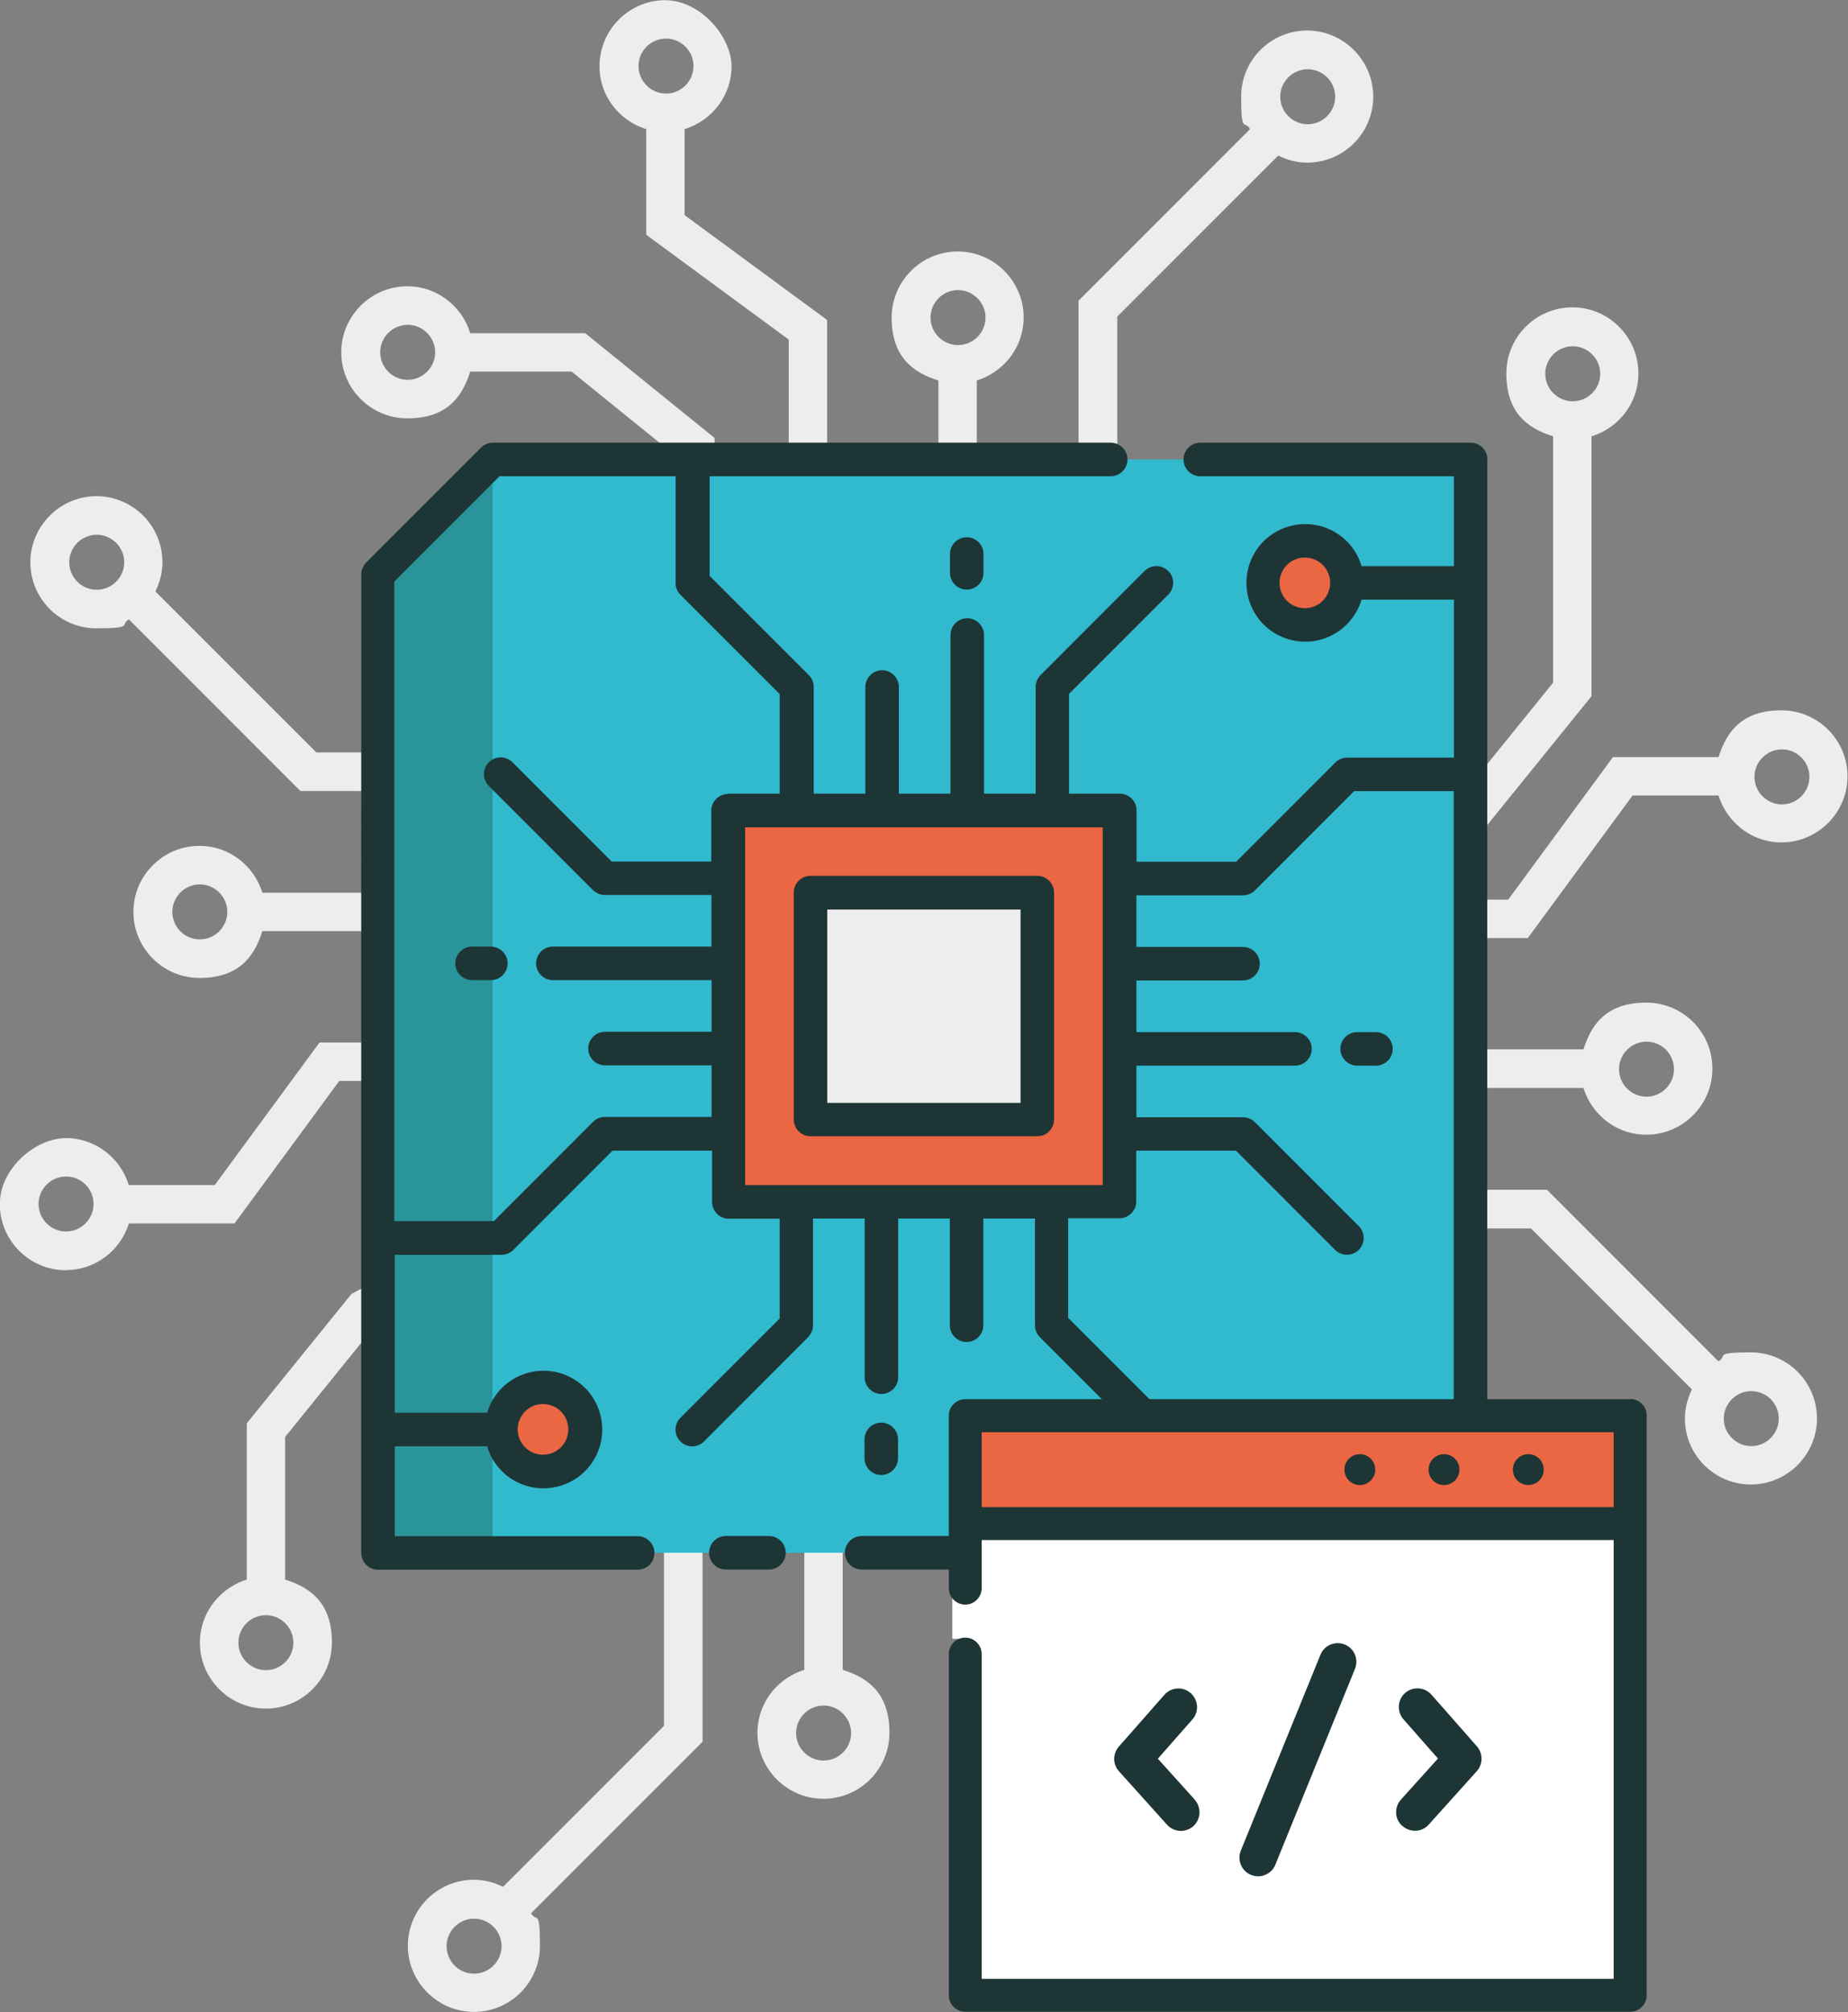
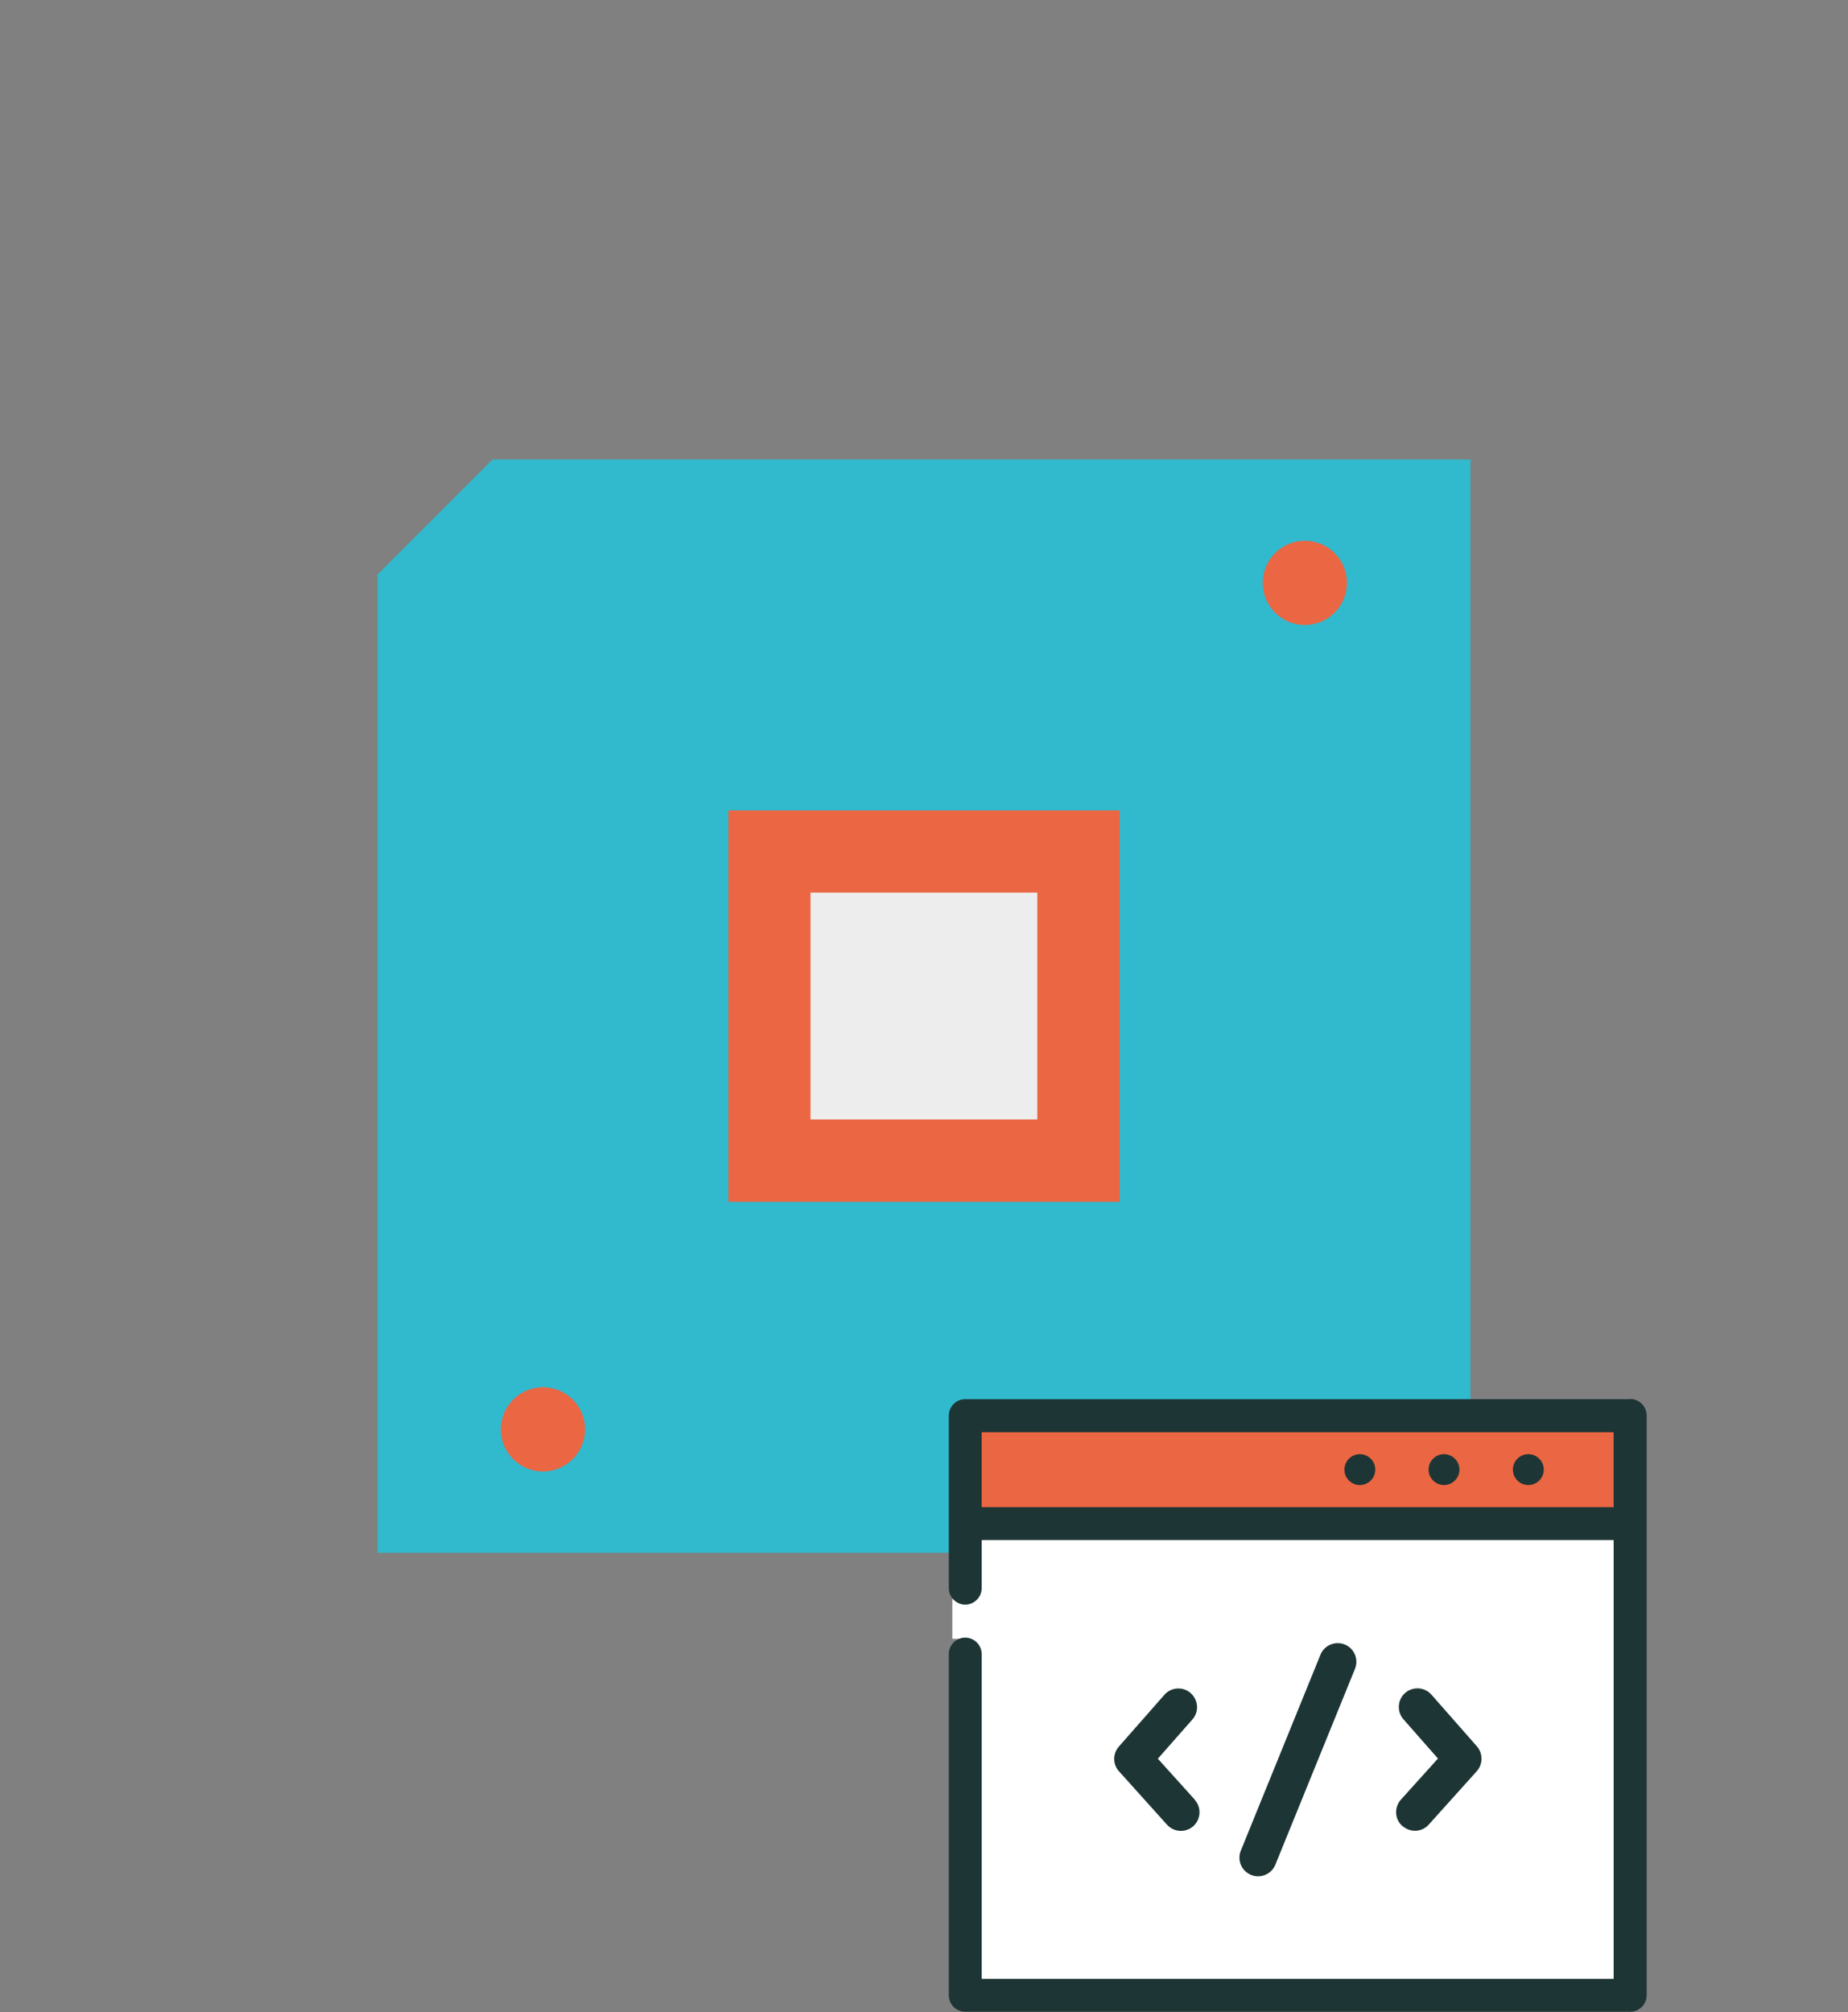
<svg xmlns="http://www.w3.org/2000/svg" version="1.1" viewBox="0 0 1102.4 1200">
  <rect x="0" y="0" width="1102.4" height="1200" fill="#808080" stroke="none" />
  <defs>
    <style>
      .cls-1 {
        fill: #1e3535;
      }

      .cls-2 {
        fill: #29949a;
      }

      .cls-3 {
        fill: #fff;
      }

      .cls-4 {
        fill: #31b9ce;
      }

      .cls-5 {
        fill: #eb6642;
      }

      .cls-6 {
        fill: #ededed;
      }
    </style>
  </defs>
  <g>
    <g id="Layer_1">
      <g id="firmware">
        <g id="background">
-           <path id="_x3C_Compound_Path_x3E_" class="cls-6" d="M668.3,486.6h-234.2v234.2h234.2v-234.2h0ZM645.3,697.8h-188.2v-188.2h188.2v188.2h0ZM39.4,757.4c17.7,0,32.5-11.8,37.5-27.8h63l62.5-85h164.7v44.1l-157.4,82.9-62.5,77.2v93.2c-16.8,5.2-28.9,21.1-27.9,39.8,1.1,19.6,16.8,35.6,36.4,37,23,1.7,42.3-16.6,42.3-39.3s-11.8-32.5-27.9-37.5v-85.1l50.5-62.4,146.5-82.9v37.8c0,17.9,12.4,32.8,29,36.9v242.9l-96,96c-5.3-2.6-11.1-4.2-17.4-4.2-22.7,0-40.9,19.2-39.3,42.2,1.4,19.4,17.1,35.1,36.5,36.5,23,1.6,42.2-16.6,42.2-39.3s-2-13.7-5.3-19.4l102.3-102.3v-251.2h60.7v208.3c-16.8,5.2-28.9,21.1-27.9,39.8,1.1,19.6,16.8,35.6,36.4,37,23,1.7,42.3-16.6,42.3-39.3s-11.8-32.5-27.9-37.5v-208.3h66.4v182.1l85,62.5v51.3c-16.8,5.1-29,21.1-27.9,39.8,1.1,19.6,16.8,35.6,36.4,37,23,1.7,42.3-16.6,42.3-39.3s-11.8-32.5-27.9-37.5v-62.9l-85-62.5v-170.5h44.1v152.1l77.2,62.5h163.7c5.2,16.8,21.1,28.9,39.8,27.9,19.6-1.1,35.6-16.8,37-36.4,1.7-23-16.6-42.3-39.3-42.3s-32.5,11.8-37.5,27.9h-155.6l-62.4-50.5v-141.1h37.9c21.1,0,38.2-17.1,38.2-38.2v-16.8h178.2l96,96c-2.6,5.3-4.2,11.1-4.2,17.3,0,22.7,19.2,40.9,42.2,39.3,19.4-1.4,35.1-17.1,36.5-36.5,1.6-23-16.7-42.2-39.3-42.2s-13.7,2-19.4,5.3l-102.3-102.3h-187.7v-60.7h209.5c5.2,16.8,21.1,28.9,39.8,27.8,19.6-1.1,35.6-16.8,37-36.4,1.7-23-16.6-42.3-39.3-42.3s-32.5,11.8-37.5,27.9h-209.5v-66.4h176.3l62.5-85h51.3c5.2,16.8,21.1,29,39.8,27.9,19.6-1.1,35.6-16.9,37-36.4,1.7-23-16.6-42.3-39.3-42.3s-32.5,11.8-37.5,27.9h-63l-62.5,85h-164.7v-44.1h151.9l62.5-77.2v-155c16.8-5.1,29-21.1,27.9-39.8-1.1-19.6-16.8-35.6-36.4-37-23-1.7-42.3,16.6-42.3,39.3s11.8,32.5,27.9,37.5v146.9l-50.5,62.4h-140.9v-11.9c0-21.1-17.1-38.2-38.2-38.2h-30.4v-230.6l96-96c5.3,2.6,11.1,4.2,17.3,4.2,22.7,0,40.9-19.2,39.3-42.2-1.4-19.4-17.1-35.1-36.5-36.5-23-1.6-42.2,16.6-42.2,39.3s2,13.7,5.3,19.4l-102.3,102.3v240.2h-60.7v-192.6c16.8-5.2,28.9-21.1,27.9-39.8-1.1-19.6-16.8-35.6-36.4-37-23-1.7-42.3,16.6-42.3,39.3s11.8,32.5,27.9,37.5v192.7h-66.4v-228.8l-85-62.5v-51.3c16.1-4.9,28-19.8,28-37.5S417.1-1.5,394.1.2c-19.6,1.4-35.3,17.4-36.4,37-1.1,18.7,11,34.6,27.8,39.8v63l85,62.5v217.2h-44.2v-158.5l-77.2-62.5h-68.6c-5.1-16.8-21.1-29-39.8-27.9-19.6,1.1-35.6,16.8-37,36.4-1.7,23,16.6,42.3,39.3,42.3s32.5-11.8,37.5-27.9h60.5l62.4,50.5v147.7c-17.1.8-31.3,12.8-35.3,28.9h-179.4l-96-96c2.6-5.3,4.2-11.1,4.2-17.4,0-22.7-19.2-40.9-42.2-39.3-19.4,1.4-35.1,17.1-36.5,36.5-1.6,23,16.6,42.2,39.3,42.2s13.7-2,19.4-5.3l102.3,102.3h187.7v60.7h-210.4c-5.1-16.8-21.1-29-39.8-27.9-19.6,1.1-35.6,16.8-37,36.4-1.7,23,16.6,42.3,39.3,42.3s32.5-11.8,37.5-27.9h210.4v66.4h-176.3l-62.5,85h-51.3c-4.9-16.1-19.8-28-37.5-28S-.1,696.4-.1,718.1s17.7,39.4,39.4,39.4h.1v-.1ZM175,979.6c0,9.1-7.4,16.4-16.4,16.4s-16.4-7.4-16.4-16.4,7.4-16.4,16.4-16.4,16.4,7.4,16.4,16.4ZM282.8,1177c-9.1,0-16.4-7.4-16.4-16.4s7.4-16.4,16.4-16.4,16.4,7.4,16.4,16.4-7.4,16.4-16.4,16.4ZM507.7,1033.5c0,9.1-7.4,16.4-16.4,16.4s-16.4-7.4-16.4-16.4,7.4-16.4,16.4-16.4,16.4,7.4,16.4,16.4ZM682,1121.2c0,9.3-7.8,16.9-17.2,16.4-8.4-.4-15.2-7.3-15.6-15.6-.4-9.4,7.1-17.2,16.4-17.2s16.4,7.4,16.4,16.4h0ZM914.7,974.4c9.1,0,16.4,7.4,16.4,16.4s-7.4,16.4-16.4,16.4-16.4-7.4-16.4-16.4,7.4-16.4,16.4-16.4ZM1044.7,829.6c9.1,0,16.4,7.4,16.4,16.4s-7.4,16.4-16.4,16.4-16.4-7.4-16.4-16.4,7.4-16.4,16.4-16.4ZM982.2,621.2c9.1,0,16.4,7.4,16.4,16.4s-7.4,16.4-16.4,16.4-16.4-7.4-16.4-16.4,7.4-16.4,16.4-16.4ZM1063,446.9c9.1,0,16.4,7.4,16.4,16.4s-7.4,16.4-16.4,16.4-16.4-7.4-16.4-16.4,7.4-16.4,16.4-16.4ZM921.8,222.9c0-9.1,7.4-16.4,16.4-16.4s16.4,7.4,16.4,16.4-7.4,16.4-16.4,16.4-16.4-7.4-16.4-16.4ZM780.1,41.3c9.1,0,16.4,7.4,16.4,16.4s-7.4,16.4-16.4,16.4-16.4-7.4-16.4-16.4,7.4-16.4,16.4-16.4ZM555.1,189.4c0-9.1,7.4-16.4,16.4-16.4s16.4,7.4,16.4,16.4-7.4,16.4-16.4,16.4-16.4-7.4-16.4-16.4ZM380.9,39.4c0-9.1,7.4-16.4,16.4-16.4s16.4,7.4,16.4,16.4-7.4,16.4-16.4,16.4-16.4-7.4-16.4-16.4ZM243.2,226.5c-9.1,0-16.4-7.4-16.4-16.4s7.4-16.4,16.4-16.4,16.4,7.4,16.4,16.4-7.4,16.4-16.4,16.4h0ZM57.7,351.7c-9.1,0-16.4-7.4-16.4-16.4s7.4-16.4,16.4-16.4,16.4,7.4,16.4,16.4-7.4,16.4-16.4,16.4ZM119.2,560.2c-9.1,0-16.4-7.4-16.4-16.4s7.4-16.4,16.4-16.4,16.4,7.4,16.4,16.4-7.4,16.4-16.4,16.4ZM390.1,457.8c0-8.4,6.8-15.2,15.2-15.2h291.8c8.4,0,15.2,6.8,15.2,15.2v291.8c0,8.4-6.8,15.2-15.2,15.2h-291.8c-8.4,0-15.2-6.8-15.2-15.2v-291.8h0ZM39.4,701.6c9.1,0,16.4,7.4,16.4,16.4s-7.4,16.4-16.4,16.4-16.4-7.4-16.4-16.4,7.4-16.4,16.4-16.4Z" />
          <rect class="cls-3" x="568.1" y="953.3" width="11.2" height="24" />
        </g>
        <g id="main">
          <path class="cls-4" d="M808.5,926H225.2V342.6l68.6-68.6h583.4v583.4l-68.6,68.6h-.1Z" />
-           <polygon class="cls-2" points="293.8 274 225.2 342.6 225.2 926 293.8 926 293.8 274" />
          <path class="cls-5" d="M803.5,347.6c0,13.8-11.2,25.1-25.1,25.1s-25.1-11.2-25.1-25.1,11.2-25.1,25.1-25.1h0c13.8,0,25.1,11.2,25.1,25.1ZM323.9,877.5h0c13.8,0,25.1-11.2,25.1-25.1s-11.2-25.1-25.1-25.1-25.1,11.2-25.1,25.1,11.2,25.1,25.1,25.1ZM434.5,716.7h233.4v-233.4h-233.4v233.4h0Z" />
          <rect class="cls-6" x="483.5" y="532.3" width="135.3" height="135.3" />
-           <path class="cls-1" d="M468.7,926c0,5.5-4.5,10-10,10h-25.7c-5.5,0-10-4.5-10-10s4.5-10,10-10h25.7c5.5,0,10,4.5,10,10ZM887.2,274v583.4c0,2.7-1.1,5.2-2.9,7.1l-68.6,68.6c-1.9,1.9-4.4,2.9-7.1,2.9h-294.6c-5.5,0-10-4.5-10-10s4.5-10,10-10h165.5v-59.4l-59.2-59.2c-1.9-1.9-2.9-4.4-2.9-7.1v-63.6h-30.8v63.6c0,5.5-4.5,10-10,10s-10-4.5-10-10v-63.6h-30.8v94.6c0,5.5-4.5,10-10,10s-10-4.5-10-10v-94.6h-30.8v63.6c0,2.7-1.1,5.2-2.9,7.1l-62.1,62.2c-3.9,3.9-10.2,3.9-14.1,0s-3.9-10.2,0-14.1l59.2-59.2v-59.5h-30.3c-5.5,0-10-4.5-10-10v-30.6h-59.4l-59.2,59.2c-1.9,1.9-4.4,2.9-7.1,2.9h-63.6v94.2h55.1c3.4-11.4,12.3-20.2,23.6-23.6,18.6-5.5,38.1,5,43.6,23.6s-5,38.1-23.6,43.6-38.1-5-43.6-23.6h-55.1v53.6h144.9c5.5,0,10,4.5,10,10s-4.5,10-10,10h-154.9c-5.5,0-10-4.5-10-10V342.6c0-2.7,1.1-5.2,2.9-7.1l68.6-68.6c1.9-1.9,4.4-2.9,7.1-2.9h368.5c5.5,0,10,4.5,10,10s-4.5,10-10,10h-239.3v59.4l59.2,59.2c1.9,1.9,2.9,4.4,2.9,7.1v63.6h30.8v-63.6c0-5.5,4.5-10,10-10s10,4.5,10,10v63.6h30.8v-94.6c0-5.5,4.5-10,10-10s10,4.5,10,10v94.6h30.8v-63.6c0-2.7,1.1-5.2,2.9-7.1l62.1-62.1c3.9-3.9,10.2-3.9,14.1,0s3.9,10.2,0,14.1l-59.2,59.2v59.5h30.3c5.5,0,10,4.5,10,10v30.6h59.4l59.2-59.2c1.9-1.9,4.4-2.9,7.1-2.9h63.6v-94.2h-55.1c-3.4,11.4-12.3,20.2-23.6,23.6-18.6,5.5-38.1-5-43.6-23.6s5-38.1,23.6-43.6,38.1,5,43.6,23.6h55.1v-53.6h-151.3c-5.5,0-10-4.5-10-10s4.5-10,10-10h161.3c5.5,0,10,4.5,10,10h-.1,0ZM793.5,347.6c0-8.3-6.7-15.1-15.1-15.1s-15.1,6.7-15.1,15.1,6.7,15.1,15.1,15.1,15-6.7,15.1-15.1ZM308.8,852.4c0,8.3,6.7,15.1,15.1,15.1s15.1-6.7,15.1-15.1-6.7-15.1-15.1-15.1-15,6.7-15.1,15.1ZM434.5,473.3h30.6v-59.4l-59.2-59.2c-1.9-1.9-2.9-4.4-2.9-7.1v-63.6h-105l-62.8,62.8v381.4h59.4l59.2-59.2c1.9-1.9,4.4-2.9,7.1-2.9h63.6v-30.8h-63.6c-5.5,0-10-4.5-10-10s4.5-10,10-10h63.6v-30.8h-94.7c-5.5,0-10-4.5-10-10s4.5-10,10-10h94.6v-30.8h-63.6c-2.7,0-5.2-1.1-7.1-2.9l-62.1-62.1c-3.9-3.9-3.9-10.2,0-14.1s10.2-3.9,14.1,0l59.2,59.2h59.4v-30.3c0-5.5,4.5-10,10-10h0l.2-.2h0ZM657.8,706.7v-213.3h-213.3v213.3h213.3ZM867.2,471.8h-59.4l-59.2,59.2c-1.9,1.9-4.4,2.9-7.1,2.9h-63.6v30.8h63.6c5.5,0,10,4.5,10,10s-4.5,10-10,10h-63.6v30.8h94.6c5.5,0,10,4.5,10,10s-4.5,10-10,10h-94.6v30.8h63.6c2.7,0,5.2,1.1,7.1,2.9l62.1,62.1c3.7,3.9,3.7,10,0,13.9-3.8,4-10.2,4.1-14.2.2l-59.2-59.2h-59.5v30.3c0,5.5-4.5,10-10,10h-30.6v59.4l59.2,59.2c1.9,1.9,2.9,4.4,3,7v63.6h105l62.8-62.8v-381.4h0v.3h0ZM628.8,532.3v135.3c0,5.5-4.5,10-10,10h-135.3c-5.5,0-10-4.5-10-10v-135.3c0-5.5,4.5-10,10-10h135.3c5.5,0,10,4.5,10,10ZM608.8,542.4h-115.3v115.3h115.3v-115.3ZM292.8,564.5h-11.2c-5.5,0-10,4.5-10,10s4.5,10,10,10h11.2c5.5,0,10-4.5,10-10s-4.5-10-10-10ZM820.8,615.5h-11.2c-5.5,0-10,4.5-10,10s4.5,10,10,10h11.2c5.5,0,10-4.5,10-10s-4.5-10-10-10ZM566.7,330.4v11.2c0,5.5,4.5,10,10,10s10-4.5,10-10v-11.2c0-5.5-4.5-10-10-10s-10,4.5-10,10ZM535.7,869.6v-11.2c0-5.5-4.5-10-10-10s-10,4.5-10,10v11.2c0,5.5,4.5,10,10,10s10-4.5,10-10Z" />
        </g>
        <g id="extra">
          <path class="cls-3" d="M575.8,844.2h396.7v345.8h-396.7v-345.8Z" />
          <path class="cls-5" d="M575.8,844.2h396.7v64.4h-396.7v-64.4Z" />
          <path class="cls-1" d="M811.2,885.6c-5.1,0-9.2-4.1-9.2-9.2s4.1-9.2,9.2-9.2,9.2,4.1,9.2,9.2-4.1,9.2-9.2,9.2ZM870.6,876.4c0-5.1-4.1-9.2-9.2-9.2s-9.2,4.1-9.2,9.2,4.1,9.2,9.2,9.2,9.2-4.1,9.2-9.2ZM920.9,876.4c0-5.1-4.1-9.2-9.2-9.2s-9.2,4.1-9.2,9.2,4.1,9.2,9.2,9.2,9.2-4.1,9.2-9.2ZM972.5,834.4h-396.7c-5.4,0-9.8,4.4-9.8,9.8v102.9c0,5.4,4.4,9.8,9.8,9.8s9.8-4.4,9.8-9.8v-28.7h377v261.7h-377v-193.7c0-5.4-4.4-9.8-9.8-9.8s-9.8,4.4-9.8,9.8v203.5c0,5.4,4.4,9.8,9.8,9.8h396.7c5.4,0,9.8-4.4,9.8-9.8v-345.8c0-5.4-4.4-9.8-9.8-9.8h0v.1h0ZM585.6,898.8v-44.7h377v44.7h-377ZM712.7,1073.3c4.1,4.6,3.7,11.6-.8,15.7-4.6,4.1-11.6,3.7-15.7-.8l-28.7-31.9c-3.8-4.2-3.8-10.5,0-14.8l27.1-30.8c4-4.6,11.1-5.1,15.7-1,4.6,4.1,5.1,11.1,1,15.7l-20.6,23.4,22.1,24.5h-.1ZM836.5,1088.9c-4.6-4.1-4.9-11.1-.8-15.7l22.1-24.5-20.6-23.4c-4-4.6-3.6-11.6,1-15.7,4.6-4,11.6-3.6,15.7,1l27.1,30.8c3.7,4.2,3.7,10.6,0,14.8l-28.7,31.9c-4.1,4.6-11.1,4.9-15.7.8h-.1ZM746.3,1118.1c-5.7-2.3-8.4-8.8-6.1-14.5l47.5-116.8c2.3-5.7,8.8-8.4,14.5-6.1,5.7,2.3,8.4,8.8,6.1,14.5l-47.5,116.8c-2.3,5.7-8.8,8.4-14.5,6.1h0Z" />
        </g>
      </g>
    </g>
  </g>
</svg>